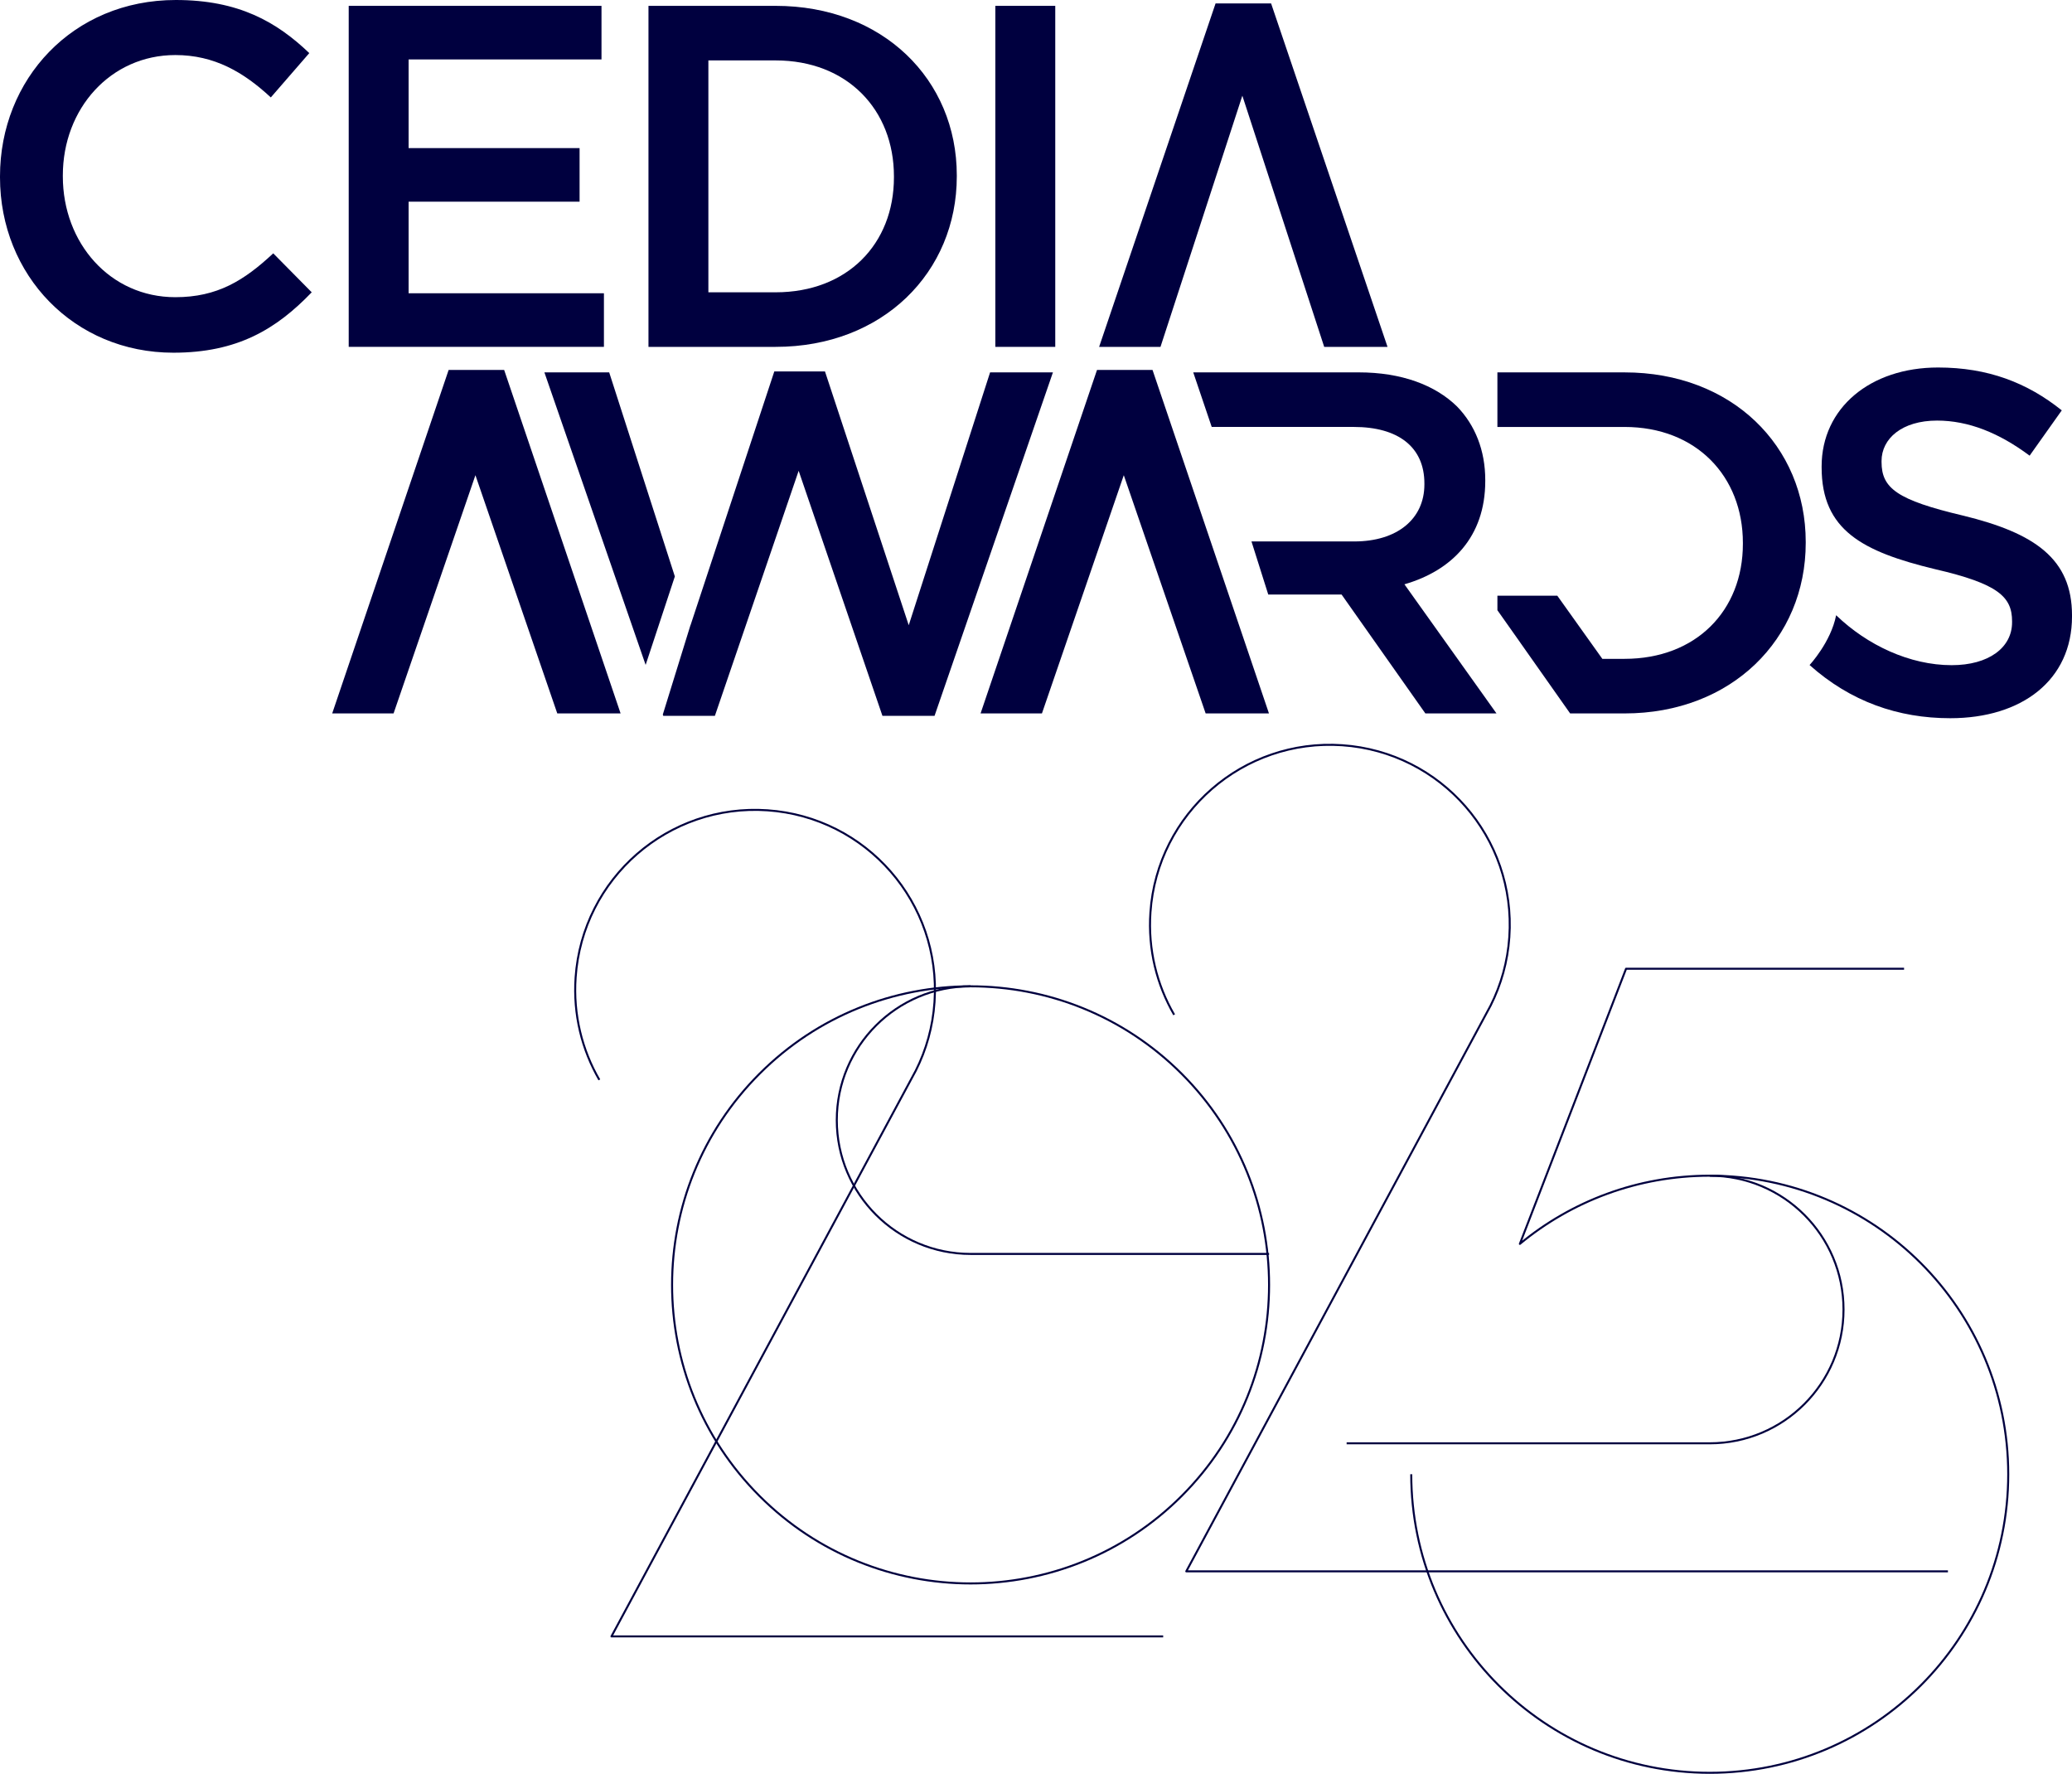
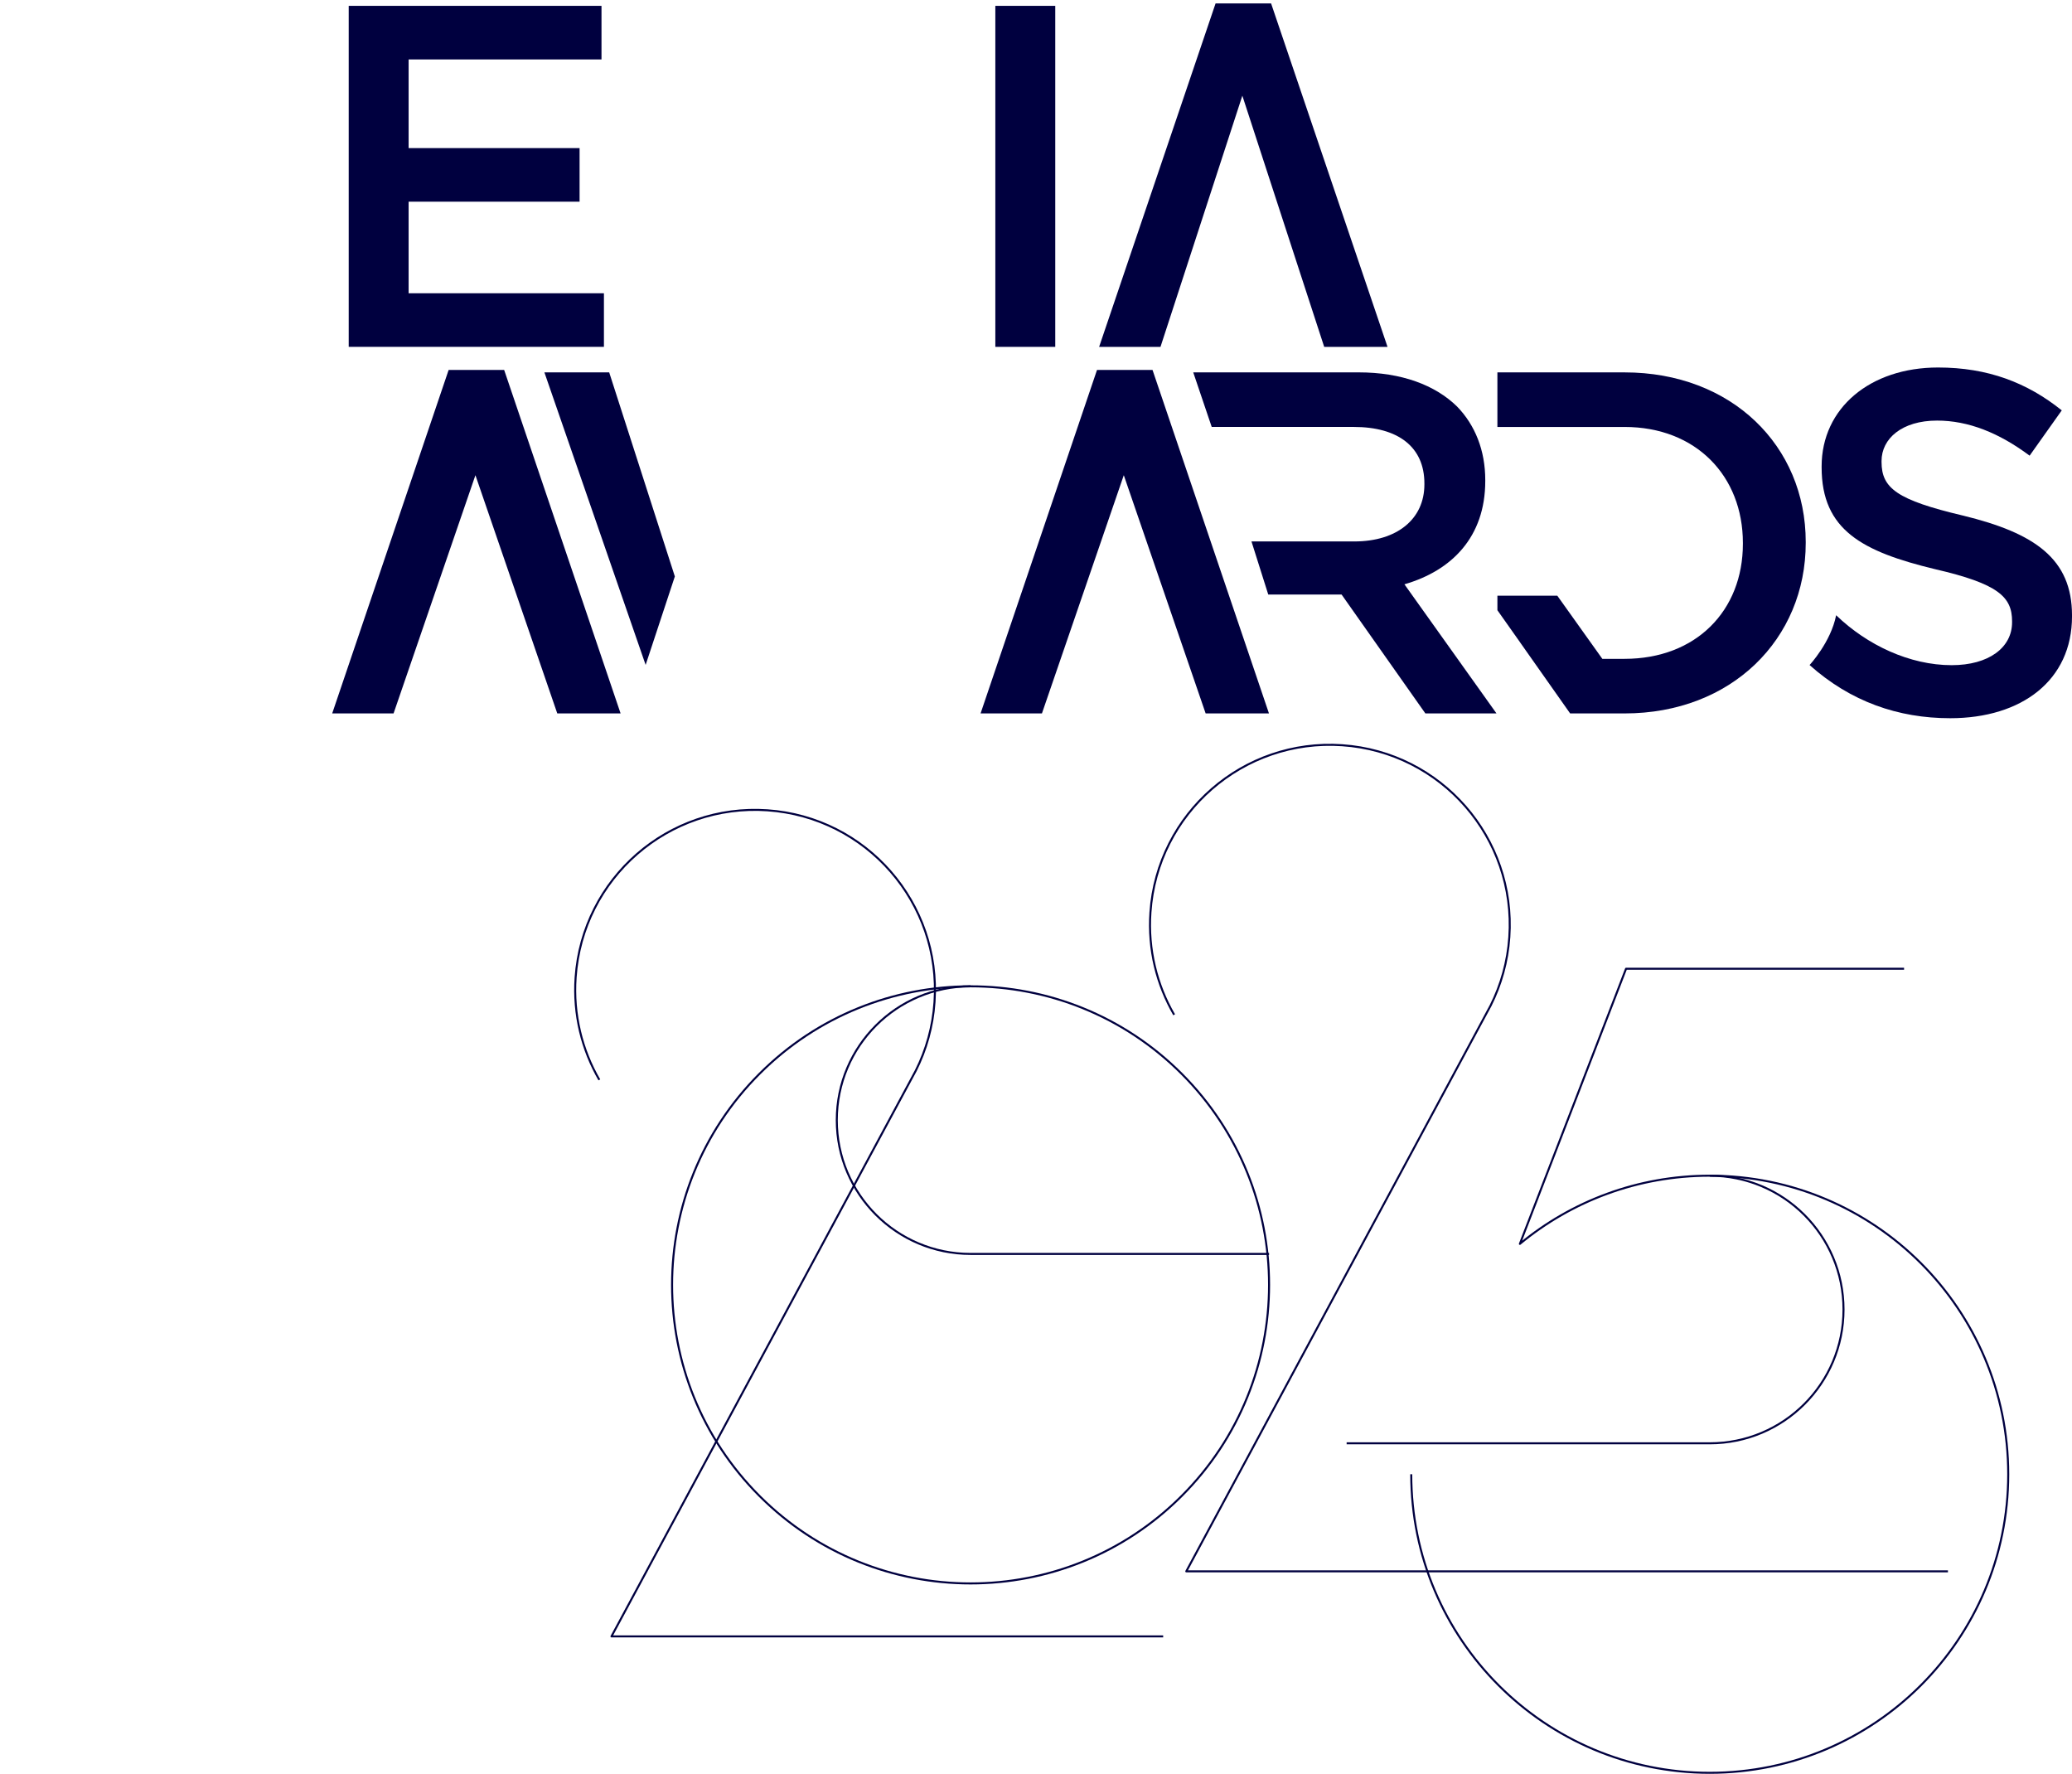
<svg xmlns="http://www.w3.org/2000/svg" id="Capa_2" data-name="Capa 2" viewBox="0 0 1030.74 882.22">
  <defs>
    <style>
      .cls-1 {
        fill: none;
        stroke: #00003f;
        stroke-linejoin: round;
      }

      .cls-2 {
        fill: #00003f;
      }
    </style>
  </defs>
  <g id="Capa_1-2" data-name="Capa 1">
    <g>
      <g>
        <path class="cls-1" d="M850.53,584.74c36.75,0,66.55,29.79,66.55,66.55s-29.79,66.55-66.55,66.55h-180.63" />
        <path class="cls-1" d="M584.1,504.71c-8.64-14.91-13.08-32.48-11.8-50.96,3.4-49.3,46.13-86.51,95.43-83.1,49.3,3.4,86.51,46.13,83.1,95.43-.84,12.23-4.11,23.72-9.3,34.03l-151.4,281.41h378.89" />
        <path class="cls-1" d="M298.15,537.07c-8.64-14.91-13.08-32.48-11.8-50.96,3.4-49.3,46.13-86.51,95.43-83.1,49.3,3.4,86.51,46.13,83.1,95.43-.84,12.23-4.11,23.72-9.3,34.03l-151.4,281.41h274.45" />
        <path class="cls-1" d="M702.04,733.23c0,82.01,66.48,148.49,148.49,148.49s148.49-66.48,148.49-148.49-66.48-148.49-148.49-148.49c-35.88,0-68.79,12.72-94.45,33.91l52.82-136.84h138.3" />
        <path class="cls-1" d="M482.82,490.55c-36.75,0-66.55,29.79-66.55,66.55s29.79,66.55,66.55,66.55h148.49" />
        <circle class="cls-1" cx="482.82" cy="639.04" r="148.49" transform="translate(-310.45 528.58) rotate(-45)" />
      </g>
      <g>
        <g>
-           <path class="cls-2" d="M0,88.2v-.48C0,39.49,36.1,0,87.47,0c31.26,0,50.16,10.9,66.39,26.41l-19.14,22.05c-13.57-12.6-28.1-21.08-47.49-21.08-32.22,0-55.97,26.65-55.97,59.85v.49c0,33.19,23.5,60.09,55.97,60.09,20.84,0,34.16-8.24,48.7-21.81l19.14,19.38c-17.69,18.41-37.07,30.04-68.81,30.04C36.83,175.42,0,136.9,0,88.2Z" />
          <path class="cls-2" d="M173.46,2.91h125.76v26.65h-95.95v44.1h85.05v26.65h-85.05v45.55h97.16v26.65h-126.96V2.91Z" />
-           <path class="cls-2" d="M322.59,2.91h63.24c53.3,0,90.14,36.59,90.14,84.32v.49c0,47.73-36.83,84.8-90.14,84.8h-63.24V2.91ZM352.39,30.05v115.33h33.44c35.61,0,58.87-23.99,58.87-57.18v-.48c0-33.2-23.26-57.67-58.87-57.67h-33.44Z" />
          <path class="cls-2" d="M495.14,2.91h29.81v169.61h-29.81V2.91Z" />
          <path class="cls-2" d="M618.02,47.59l-40.72,124.93h-30.53L604.7,1.7h27.62l57.92,170.82h-31.5l-40.72-124.93Z" />
        </g>
        <g>
          <path class="cls-2" d="M236.51,236.33l-40.72,118.49h-30.53l57.92-170.82h27.62l57.92,170.82h-31.5l-40.72-118.49Z" />
          <path class="cls-2" d="M559.05,236.33l-40.72,118.49h-30.53l57.92-170.82h27.62l57.92,170.82h-31.5l-40.72-118.49Z" />
          <path class="cls-2" d="M913.41,305.99c15.44,14.89,36.64,24.84,57.47,24.84,18.42,0,30.05-8.72,30.05-21.32v-.49c0-12.12-6.79-18.66-38.28-25.93-36.1-8.72-56.46-19.38-56.46-50.64v-.48c0-29.08,24.23-49.19,57.91-49.19,24.71,0,44.34,7.51,61.55,21.32l-15.99,22.53c-15.26-11.39-30.53-17.45-46.04-17.45-17.45,0-27.62,8.96-27.62,20.11v.48c0,13.09,7.75,18.9,40.47,26.65,35.86,8.72,54.28,21.56,54.28,49.67v.48c0,31.74-24.96,50.64-60.58,50.64-25.93,0-49.62-8.27-69.97-26.45,0,0,10.6-11.37,13.22-24.8Z" />
          <polygon class="cls-2" points="335.71 286.7 303.05 185.21 270.82 185.21 321.18 330.7 335.71 286.7" />
-           <polygon class="cls-2" points="492.53 185.21 452.06 310.96 410.39 184.73 385.19 184.73 343.51 310.96 343.49 310.9 329.72 355.39 329.95 356.03 355.63 356.03 397.3 234.16 438.98 356.03 464.9 356.03 523.79 185.21 492.53 185.21" />
          <path class="cls-2" d="M698.64,290.61c23.5-6.78,40.22-23.5,40.22-51.37v-.49c0-14.78-5.09-27.38-14.05-36.59-10.9-10.66-27.62-16.96-48.94-16.96h-82.28l9.19,27.14h70.67c22.05,0,35.13,9.93,35.13,28.11v.49c0,17.2-13.57,28.35-34.89,28.35h-51.13l8.35,26.41h36.48l41.67,59.12h35.38l-45.79-64.21Z" />
          <path class="cls-2" d="M808.14,185.21h-63.24v27.14h63.24c35.62,0,58.88,24.47,58.88,57.67v.48c0,33.19-23.26,57.18-58.88,57.18h-11.04l-22.4-31.4h-29.8v7.22l11.36,16.08v.02s24.82,35.23,24.82,35.23l.06-.03.02.03h26.98c53.31,0,90.14-37.07,90.14-84.81v-.49c0-47.73-36.83-84.32-90.14-84.32Z" />
        </g>
      </g>
    </g>
  </g>
</svg>